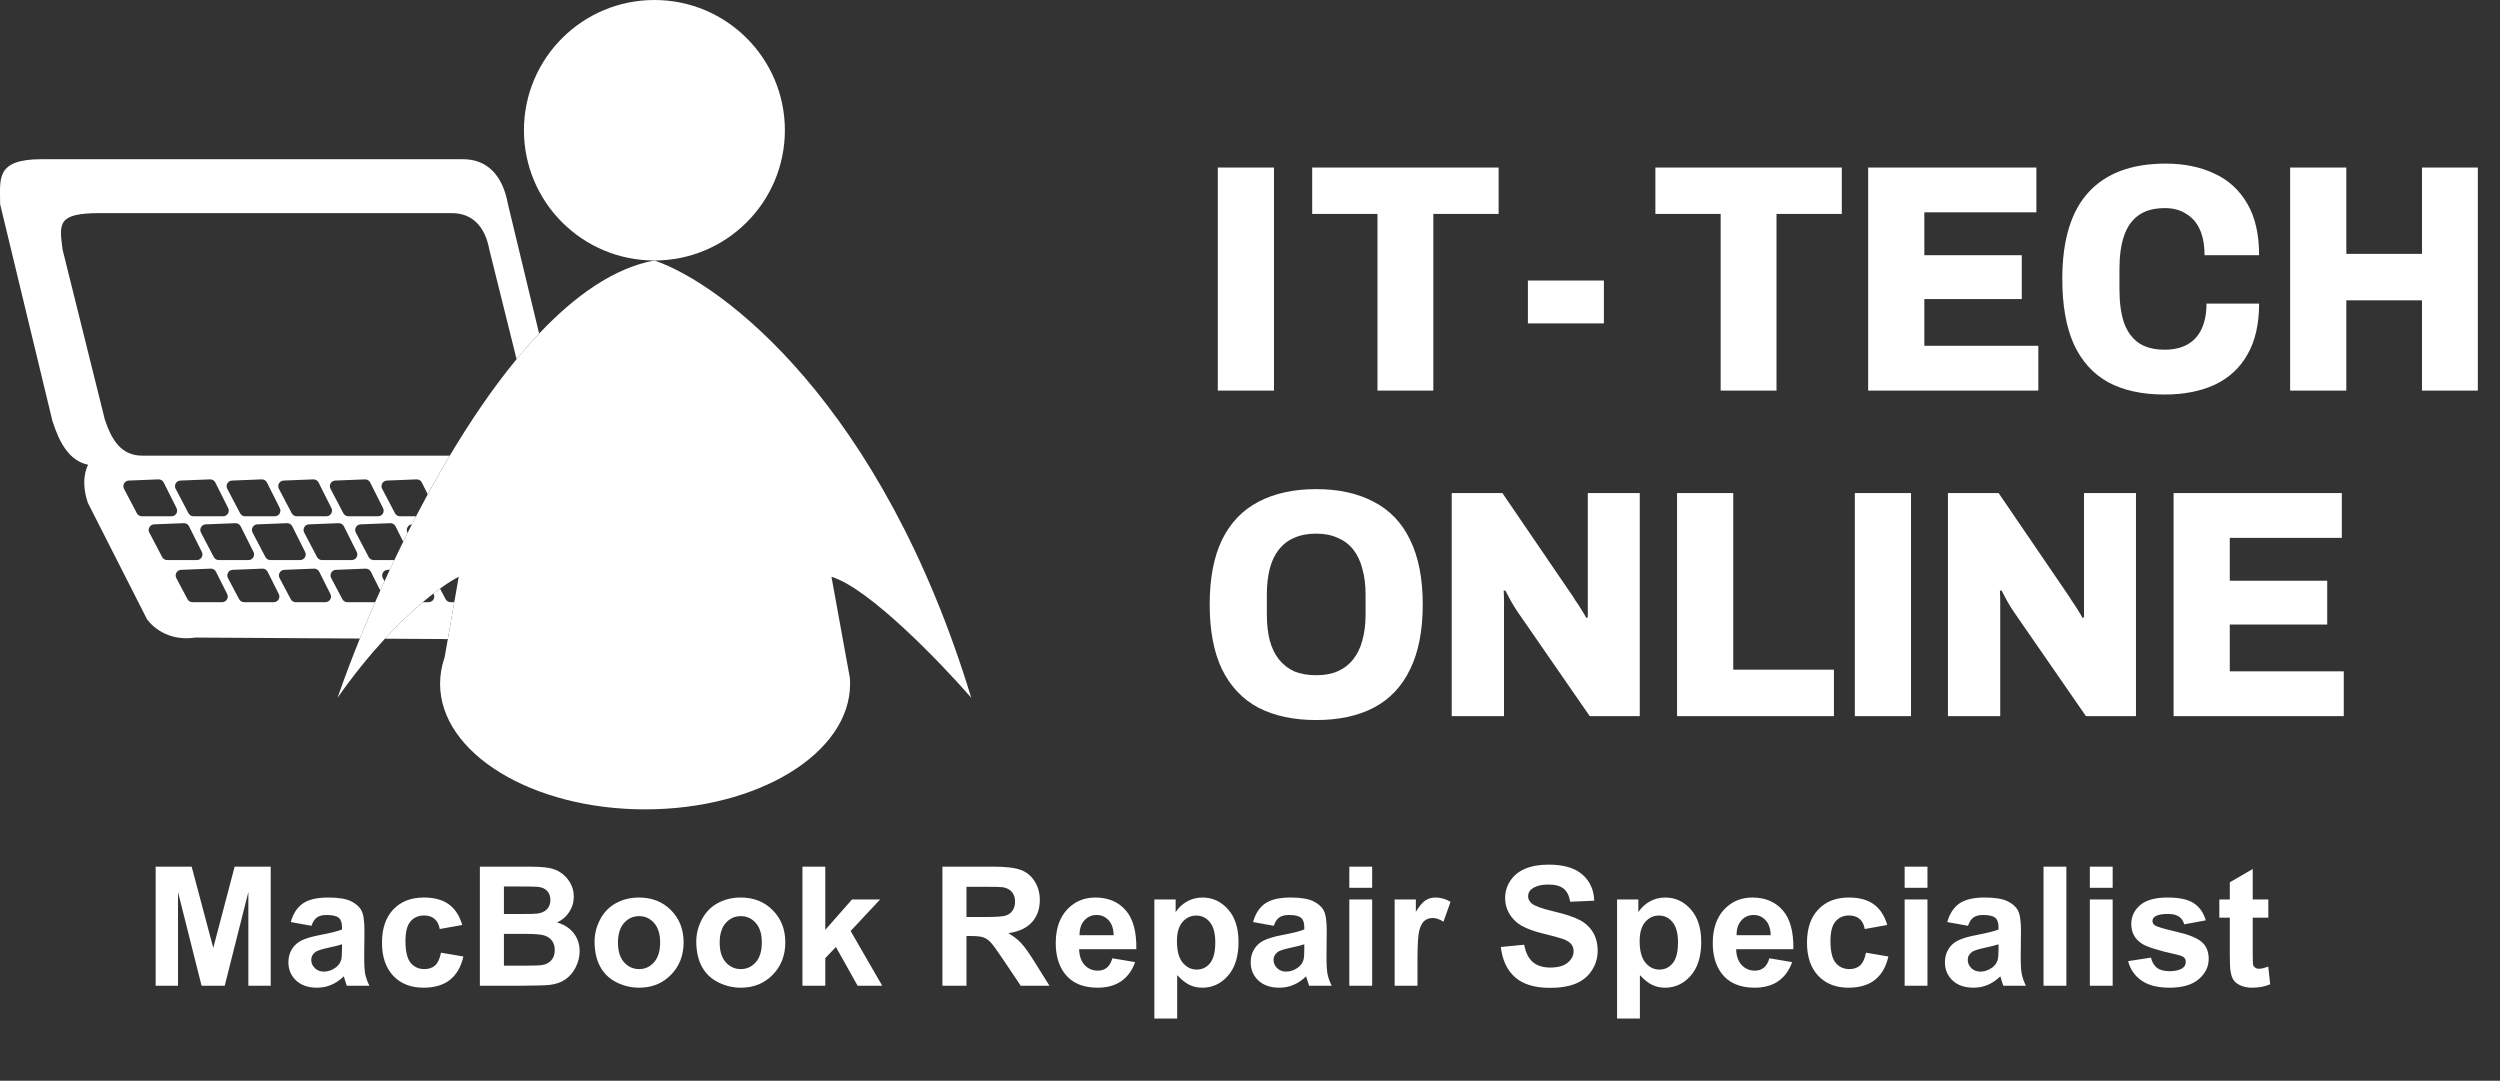
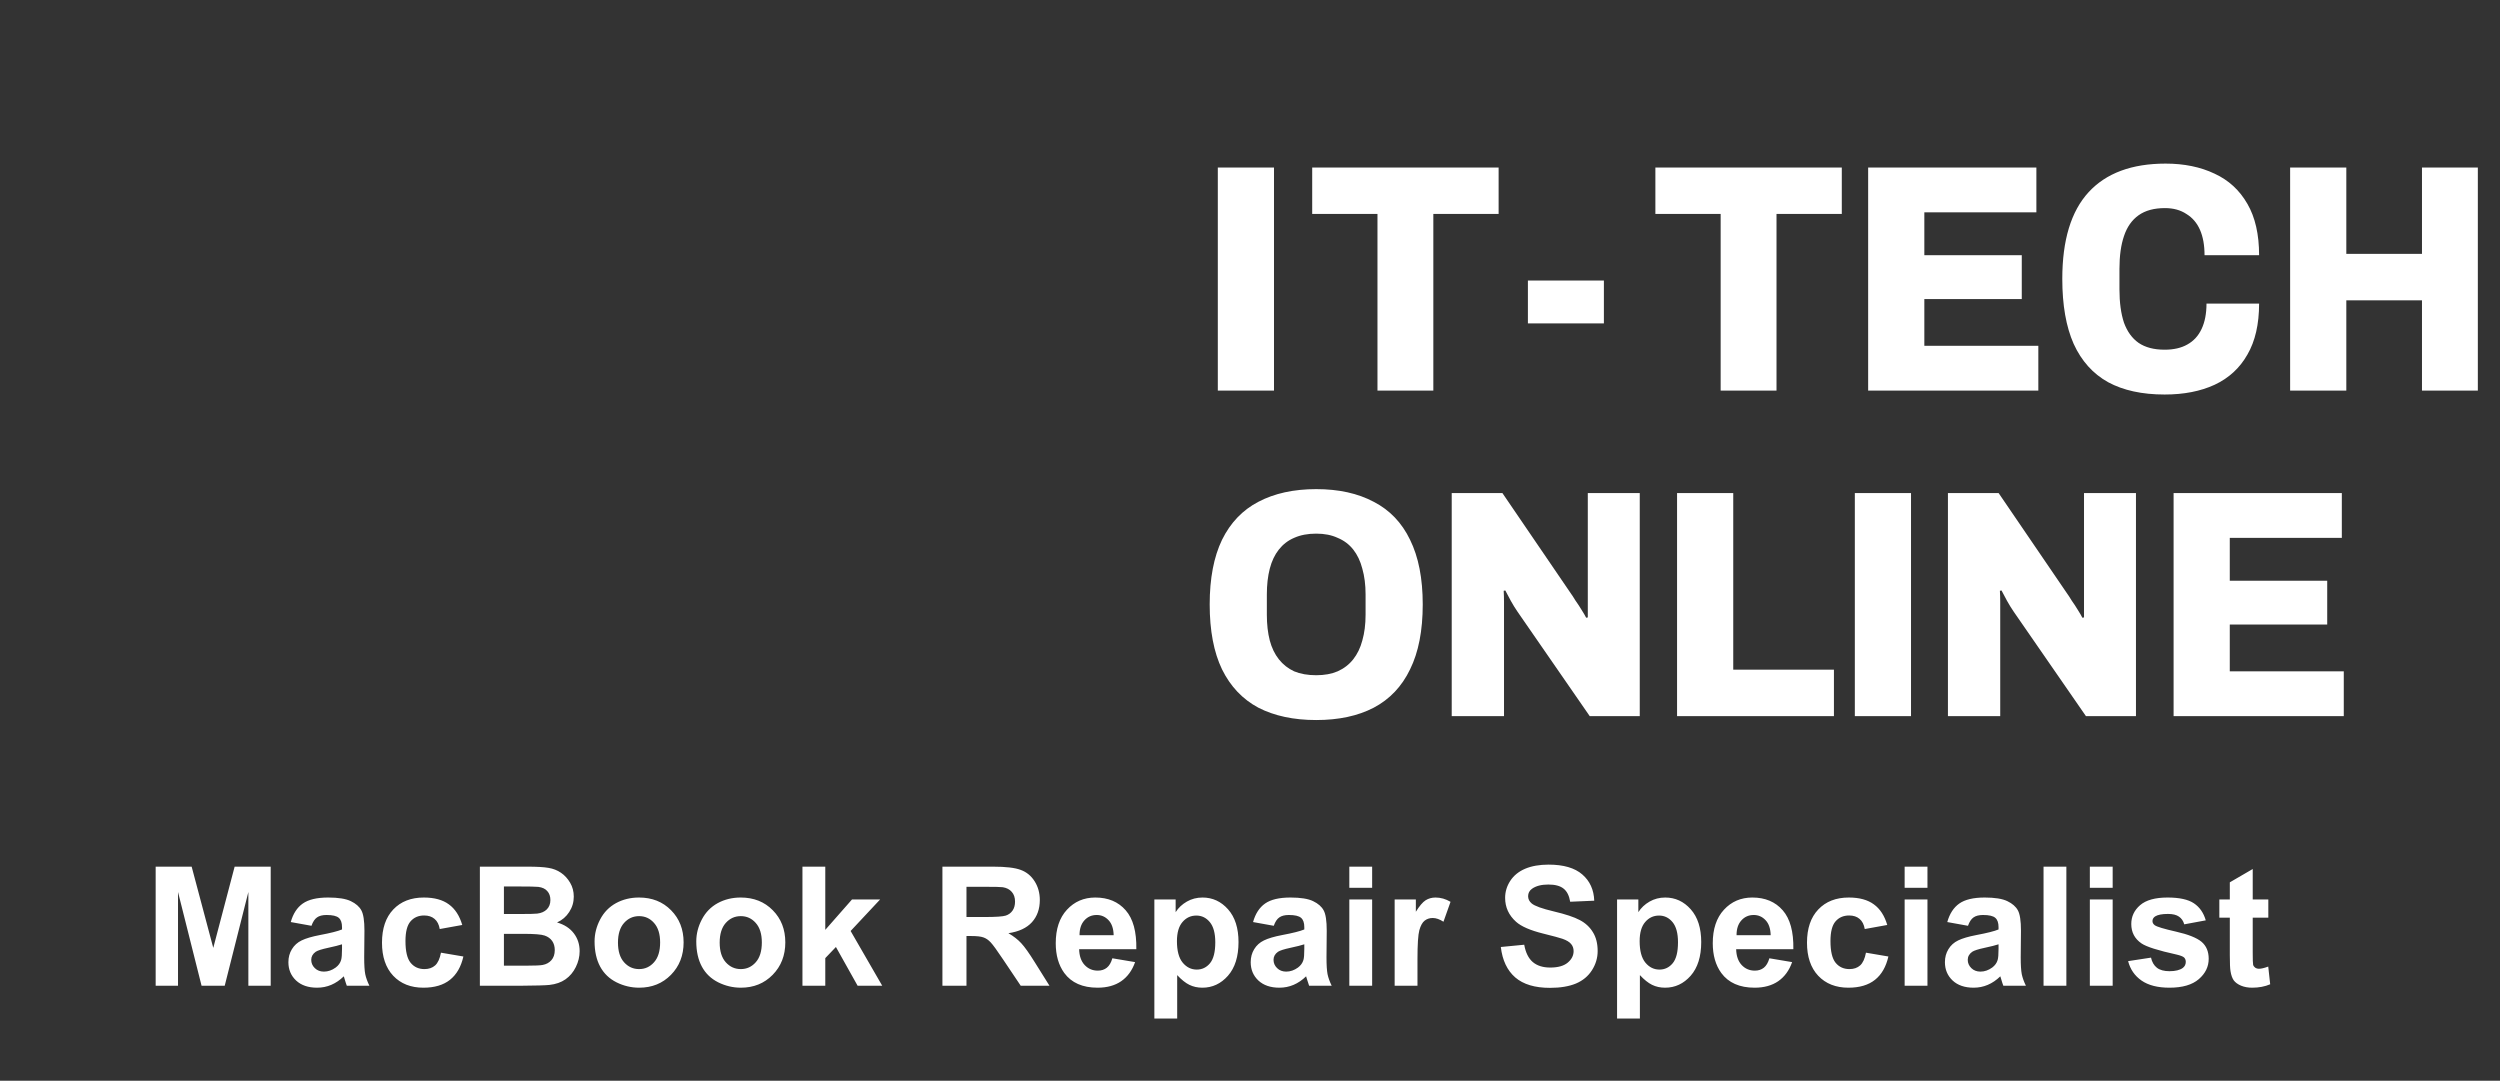
<svg xmlns="http://www.w3.org/2000/svg" width="192" height="83" viewBox="0 0 192 83" fill="none">
  <rect x="0" y="0" width="192" height="83" fill="#333333" stroke="none" />
  <g clip-path="url(#clip0_2001_18)">
    <path d="M50.259 20.006C55.792 20.006 60.278 15.527 60.278 10.003C60.278 4.478 55.792 0 50.259 0C44.725 0 40.239 4.478 40.239 10.003C40.239 15.527 44.725 20.006 50.259 20.006Z" fill="white" />
-     <path d="M34.606 46.248C34.445 46.248 34.297 46.158 34.222 46.016L33.793 45.204C33.633 45.32 33.463 45.447 33.286 45.584L33.306 45.624C33.45 45.91 33.241 46.248 32.92 46.248H32.468C31.605 46.978 30.619 47.907 29.561 49.052L34.393 49.08L34.889 46.248H34.606ZM39.008 15.671C38.62 13.521 37.464 12.227 35.559 12.227H3.198C-0.38 12.227 0.02 13.758 0.008 15.649C0.008 15.663 0.01 15.677 0.013 15.692L4.025 32.327C4.587 34.079 5.336 35.383 6.769 35.696C6.632 35.948 6.19 36.952 6.746 38.616L11.281 47.541C11.281 47.541 12.447 49.352 15.038 48.964L27.637 49.04C28.002 48.141 28.393 47.207 28.811 46.248H26.676C26.515 46.248 26.368 46.158 26.292 46.016L25.435 44.393C25.288 44.113 25.484 43.776 25.8 43.763L28.079 43.672C28.249 43.664 28.407 43.758 28.482 43.909L29.206 45.354C29.313 45.117 29.42 44.878 29.529 44.638L29.399 44.393C29.253 44.113 29.449 43.776 29.765 43.763L29.936 43.756C30.05 43.509 30.166 43.262 30.286 43.014H28.697C28.537 43.014 28.389 42.924 28.314 42.782L27.326 40.9C27.18 40.621 27.376 40.283 27.692 40.27L29.971 40.18C30.141 40.172 30.299 40.265 30.374 40.416L30.967 41.601C31.079 41.376 31.19 41.151 31.304 40.925L31.291 40.9C31.149 40.627 31.331 40.3 31.633 40.273C31.739 40.066 31.846 39.858 31.953 39.651H30.718C30.558 39.651 30.41 39.561 30.335 39.419L29.348 37.537C29.201 37.258 29.397 36.92 29.713 36.907L31.992 36.816C32.162 36.809 32.32 36.902 32.395 37.053L32.85 37.962C33.394 36.964 33.958 35.97 34.542 34.994H10.927C9.336 34.994 8.588 33.843 8.048 32.209L4.807 19.174C4.804 19.16 4.805 19.144 4.802 19.13C4.543 17.143 4.414 16.367 7.681 16.367H34.697C36.289 16.367 37.253 17.413 37.577 19.152L39.673 27.584C40.239 26.895 40.817 26.238 41.404 25.618L39.008 15.671ZM12.454 42.782L11.467 40.9C11.321 40.621 11.517 40.283 11.833 40.27L14.112 40.18C14.281 40.172 14.44 40.265 14.515 40.416L15.503 42.39C15.647 42.676 15.438 43.014 15.117 43.014H12.838C12.677 43.014 12.53 42.924 12.454 42.782ZM19.468 42.39C19.612 42.676 19.403 43.014 19.082 43.014H16.803C16.642 43.014 16.494 42.924 16.419 42.782L15.432 40.9C15.286 40.621 15.481 40.283 15.797 40.27L18.076 40.18C18.246 40.172 18.404 40.265 18.48 40.416L19.468 42.39ZM19.762 40.27L22.041 40.18C22.211 40.172 22.369 40.265 22.444 40.416L23.433 42.39C23.577 42.676 23.368 43.014 23.047 43.014H20.768C20.607 43.014 20.459 42.924 20.384 42.782L19.397 40.9C19.25 40.621 19.446 40.283 19.762 40.27ZM17.061 46.248H14.782C14.621 46.248 14.473 46.158 14.398 46.016L13.54 44.393C13.394 44.113 13.59 43.776 13.906 43.763L16.185 43.672C16.355 43.664 16.513 43.758 16.588 43.909L17.447 45.624C17.591 45.91 17.382 46.248 17.061 46.248ZM21.026 46.248H18.746C18.586 46.248 18.438 46.158 18.363 46.016L17.505 44.393C17.359 44.113 17.554 43.776 17.87 43.763L20.15 43.672C20.319 43.664 20.477 43.758 20.553 43.909L21.412 45.624C21.555 45.91 21.347 46.248 21.026 46.248ZM24.99 46.248H22.711C22.55 46.248 22.403 46.158 22.328 46.016L21.47 44.393C21.323 44.113 21.519 43.776 21.835 43.763L24.114 43.672C24.284 43.664 24.442 43.758 24.517 43.909L25.376 45.624C25.52 45.91 25.312 46.248 24.99 46.248ZM27.398 42.39C27.541 42.676 27.333 43.014 27.012 43.014H24.732C24.572 43.014 24.424 42.924 24.349 42.782L23.362 40.9C23.215 40.621 23.411 40.283 23.727 40.27L26.006 40.18C26.176 40.172 26.334 40.265 26.409 40.416L27.398 42.39ZM25.748 36.907L28.027 36.816C28.197 36.809 28.355 36.902 28.43 37.053L29.419 39.027C29.563 39.313 29.354 39.651 29.033 39.651H26.754C26.593 39.651 26.445 39.561 26.37 39.419L25.383 37.537C25.236 37.258 25.432 36.92 25.748 36.907ZM21.784 36.907L24.063 36.816C24.232 36.809 24.39 36.902 24.465 37.053L25.454 39.027C25.598 39.313 25.389 39.651 25.068 39.651H22.789C22.628 39.651 22.48 39.561 22.405 39.419L21.418 37.537C21.272 37.258 21.467 36.92 21.784 36.907ZM17.819 36.907L20.098 36.816C20.267 36.809 20.426 36.902 20.501 37.053L21.489 39.027C21.633 39.313 21.425 39.651 21.103 39.651H18.824C18.663 39.651 18.516 39.561 18.441 39.419L17.453 37.537C17.307 37.258 17.503 36.92 17.819 36.907ZM13.854 36.907L16.133 36.816C16.303 36.809 16.461 36.902 16.536 37.053L17.525 39.027C17.668 39.313 17.46 39.651 17.138 39.651H14.859C14.699 39.651 14.551 39.561 14.476 39.419L13.489 37.537C13.342 37.258 13.538 36.92 13.854 36.907ZM9.889 36.907L12.168 36.816C12.338 36.809 12.496 36.902 12.571 37.053L13.56 39.027C13.704 39.313 13.495 39.651 13.174 39.651H10.895C10.734 39.651 10.586 39.561 10.511 39.419L9.524 37.537C9.377 37.258 9.573 36.92 9.889 36.907Z" fill="white" />
+     <path d="M34.606 46.248C34.445 46.248 34.297 46.158 34.222 46.016L33.793 45.204C33.633 45.32 33.463 45.447 33.286 45.584L33.306 45.624C33.45 45.91 33.241 46.248 32.92 46.248H32.468C31.605 46.978 30.619 47.907 29.561 49.052L34.393 49.08L34.889 46.248H34.606ZM39.008 15.671C38.62 13.521 37.464 12.227 35.559 12.227H3.198C-0.38 12.227 0.02 13.758 0.008 15.649C0.008 15.663 0.01 15.677 0.013 15.692L4.025 32.327C4.587 34.079 5.336 35.383 6.769 35.696C6.632 35.948 6.19 36.952 6.746 38.616L11.281 47.541C11.281 47.541 12.447 49.352 15.038 48.964L27.637 49.04C28.002 48.141 28.393 47.207 28.811 46.248H26.676C26.515 46.248 26.368 46.158 26.292 46.016L25.435 44.393C25.288 44.113 25.484 43.776 25.8 43.763L28.079 43.672C28.249 43.664 28.407 43.758 28.482 43.909L29.206 45.354C29.313 45.117 29.42 44.878 29.529 44.638L29.399 44.393C29.253 44.113 29.449 43.776 29.765 43.763L29.936 43.756C30.05 43.509 30.166 43.262 30.286 43.014H28.697C28.537 43.014 28.389 42.924 28.314 42.782L27.326 40.9C27.18 40.621 27.376 40.283 27.692 40.27L29.971 40.18C30.141 40.172 30.299 40.265 30.374 40.416L30.967 41.601C31.079 41.376 31.19 41.151 31.304 40.925L31.291 40.9C31.149 40.627 31.331 40.3 31.633 40.273C31.739 40.066 31.846 39.858 31.953 39.651H30.718C30.558 39.651 30.41 39.561 30.335 39.419L29.348 37.537C29.201 37.258 29.397 36.92 29.713 36.907L31.992 36.816C32.162 36.809 32.32 36.902 32.395 37.053L32.85 37.962C33.394 36.964 33.958 35.97 34.542 34.994H10.927C9.336 34.994 8.588 33.843 8.048 32.209L4.807 19.174C4.804 19.16 4.805 19.144 4.802 19.13C4.543 17.143 4.414 16.367 7.681 16.367H34.697C36.289 16.367 37.253 17.413 37.577 19.152L39.673 27.584C40.239 26.895 40.817 26.238 41.404 25.618L39.008 15.671ZM12.454 42.782L11.467 40.9C11.321 40.621 11.517 40.283 11.833 40.27L14.112 40.18C14.281 40.172 14.44 40.265 14.515 40.416L15.503 42.39C15.647 42.676 15.438 43.014 15.117 43.014H12.838C12.677 43.014 12.53 42.924 12.454 42.782ZM19.468 42.39C19.612 42.676 19.403 43.014 19.082 43.014H16.803C16.642 43.014 16.494 42.924 16.419 42.782L15.432 40.9C15.286 40.621 15.481 40.283 15.797 40.27L18.076 40.18C18.246 40.172 18.404 40.265 18.48 40.416L19.468 42.39ZM19.762 40.27L22.041 40.18C22.211 40.172 22.369 40.265 22.444 40.416L23.433 42.39C23.577 42.676 23.368 43.014 23.047 43.014H20.768C20.607 43.014 20.459 42.924 20.384 42.782L19.397 40.9C19.25 40.621 19.446 40.283 19.762 40.27ZM17.061 46.248H14.782C14.621 46.248 14.473 46.158 14.398 46.016L13.54 44.393C13.394 44.113 13.59 43.776 13.906 43.763L16.185 43.672C16.355 43.664 16.513 43.758 16.588 43.909L17.447 45.624C17.591 45.91 17.382 46.248 17.061 46.248ZM21.026 46.248H18.746C18.586 46.248 18.438 46.158 18.363 46.016L17.505 44.393C17.359 44.113 17.554 43.776 17.87 43.763L20.15 43.672C20.319 43.664 20.477 43.758 20.553 43.909L21.412 45.624C21.555 45.91 21.347 46.248 21.026 46.248ZM24.99 46.248H22.711C22.55 46.248 22.403 46.158 22.328 46.016L21.47 44.393C21.323 44.113 21.519 43.776 21.835 43.763L24.114 43.672C24.284 43.664 24.442 43.758 24.517 43.909L25.376 45.624C25.52 45.91 25.312 46.248 24.99 46.248ZM27.398 42.39C27.541 42.676 27.333 43.014 27.012 43.014H24.732C24.572 43.014 24.424 42.924 24.349 42.782L23.362 40.9C23.215 40.621 23.411 40.283 23.727 40.27L26.006 40.18C26.176 40.172 26.334 40.265 26.409 40.416L27.398 42.39ZM25.748 36.907L28.027 36.816C28.197 36.809 28.355 36.902 28.43 37.053L29.419 39.027C29.563 39.313 29.354 39.651 29.033 39.651H26.754C26.593 39.651 26.445 39.561 26.37 39.419L25.383 37.537C25.236 37.258 25.432 36.92 25.748 36.907ZM21.784 36.907L24.063 36.816C24.232 36.809 24.39 36.902 24.465 37.053L25.454 39.027C25.598 39.313 25.389 39.651 25.068 39.651H22.789C22.628 39.651 22.48 39.561 22.405 39.419L21.418 37.537C21.272 37.258 21.467 36.92 21.784 36.907ZM17.819 36.907L20.098 36.816C20.267 36.809 20.426 36.902 20.501 37.053L21.489 39.027C21.633 39.313 21.425 39.651 21.103 39.651H18.824C18.663 39.651 18.516 39.561 18.441 39.419L17.453 37.537C17.307 37.258 17.503 36.92 17.819 36.907ZM13.854 36.907L16.133 36.816C16.303 36.809 16.461 36.902 16.536 37.053C17.668 39.313 17.46 39.651 17.138 39.651H14.859C14.699 39.651 14.551 39.561 14.476 39.419L13.489 37.537C13.342 37.258 13.538 36.92 13.854 36.907ZM9.889 36.907L12.168 36.816C12.338 36.809 12.496 36.902 12.571 37.053L13.56 39.027C13.704 39.313 13.495 39.651 13.174 39.651H10.895C10.734 39.651 10.586 39.561 10.511 39.419L9.524 37.537C9.377 37.258 9.573 36.92 9.889 36.907Z" fill="white" />
    <path d="M63.856 44.297L65.041 50.807V50.81L65.269 52.055C65.272 52.089 65.274 52.122 65.276 52.156C65.284 52.275 65.287 52.394 65.287 52.514C65.287 57.841 58.237 62.159 49.542 62.159C40.847 62.159 33.798 57.841 33.798 52.514C33.798 51.818 33.919 51.14 34.147 50.487L34.393 49.081L34.889 46.248L35.23 44.297C34.883 44.471 34.393 44.77 33.793 45.204C33.633 45.321 33.463 45.447 33.287 45.585C33.029 45.784 32.755 46.005 32.468 46.248C31.605 46.979 30.619 47.908 29.561 49.053C28.41 50.3 27.175 51.804 25.926 53.585C26.392 52.233 26.968 50.697 27.637 49.041C28.002 48.142 28.393 47.208 28.811 46.248C28.941 45.953 29.073 45.654 29.206 45.354C29.313 45.118 29.42 44.878 29.529 44.639C29.663 44.347 29.797 44.053 29.936 43.757C30.05 43.51 30.167 43.263 30.286 43.014C30.507 42.546 30.735 42.074 30.967 41.602C31.079 41.377 31.19 41.152 31.304 40.925C31.413 40.708 31.522 40.491 31.633 40.273C31.739 40.066 31.846 39.858 31.953 39.651C32.246 39.088 32.545 38.524 32.85 37.963C33.394 36.964 33.958 35.971 34.542 34.994C36.125 32.339 37.847 29.799 39.673 27.585C40.239 26.895 40.817 26.238 41.404 25.619C44.196 22.667 47.188 20.57 50.259 20.005C55.506 21.791 67.719 31.008 74.59 53.585C72.205 50.847 66.718 45.154 63.856 44.297Z" fill="white" />
  </g>
  <path d="M93.528 30V12.865H97.843V30H93.528ZM105.79 30V16.431H100.777V12.865H115.094V16.431H110.08V30H105.79ZM117.343 24.837V21.545H123.179V24.837H117.343ZM132.146 30V16.431H127.133V12.865H141.45V16.431H136.436V30H132.146ZM143.474 30V12.865H156.394V16.307H147.789V19.599H155.272V22.966H147.789V26.558H156.544V30H143.474ZM166.241 30.299C164.512 30.299 163.065 29.983 161.901 29.352C160.737 28.703 159.856 27.722 159.257 26.408C158.675 25.095 158.384 23.432 158.384 21.42C158.384 18.443 159.058 16.224 160.405 14.76C161.751 13.297 163.722 12.565 166.316 12.565C167.746 12.565 169.001 12.823 170.082 13.339C171.163 13.837 172.003 14.611 172.601 15.658C173.2 16.689 173.499 18.003 173.499 19.599H169.309C169.309 18.834 169.193 18.186 168.96 17.654C168.727 17.122 168.378 16.714 167.912 16.431C167.463 16.132 166.914 15.982 166.266 15.982C165.435 15.982 164.761 16.165 164.246 16.531C163.73 16.897 163.356 17.429 163.123 18.128C162.89 18.809 162.774 19.649 162.774 20.647V22.218C162.774 23.232 162.89 24.089 163.123 24.787C163.373 25.469 163.747 25.984 164.246 26.334C164.761 26.683 165.426 26.857 166.241 26.857C166.939 26.857 167.521 26.724 167.987 26.458C168.469 26.192 168.835 25.793 169.084 25.261C169.334 24.729 169.459 24.08 169.459 23.316H173.499C173.499 24.895 173.2 26.201 172.601 27.231C172.019 28.262 171.18 29.036 170.082 29.551C169.001 30.05 167.721 30.299 166.241 30.299ZM175.882 30V12.865H180.197V19.499H186.008V12.865H190.298V30H186.008V23.066H180.197V30H175.882ZM101.085 55.299C99.356 55.299 97.876 54.983 96.645 54.352C95.431 53.703 94.5 52.722 93.852 51.408C93.22 50.095 92.904 48.432 92.904 46.42C92.904 44.425 93.22 42.77 93.852 41.456C94.5 40.143 95.431 39.17 96.645 38.538C97.876 37.89 99.356 37.565 101.085 37.565C102.814 37.565 104.286 37.89 105.5 38.538C106.73 39.17 107.662 40.143 108.293 41.456C108.942 42.77 109.266 44.425 109.266 46.42C109.266 48.432 108.942 50.095 108.293 51.408C107.662 52.722 106.73 53.703 105.5 54.352C104.286 54.983 102.814 55.299 101.085 55.299ZM101.085 51.857C101.717 51.857 102.266 51.758 102.731 51.558C103.213 51.342 103.613 51.034 103.928 50.635C104.244 50.236 104.477 49.754 104.627 49.188C104.793 48.606 104.876 47.95 104.876 47.218V45.647C104.876 44.915 104.793 44.258 104.627 43.676C104.477 43.094 104.244 42.604 103.928 42.205C103.613 41.806 103.213 41.506 102.731 41.307C102.266 41.09 101.717 40.983 101.085 40.983C100.437 40.983 99.871 41.09 99.389 41.307C98.923 41.506 98.533 41.806 98.217 42.205C97.901 42.604 97.668 43.094 97.518 43.676C97.369 44.258 97.294 44.915 97.294 45.647V47.218C97.294 47.95 97.369 48.606 97.518 49.188C97.668 49.754 97.901 50.236 98.217 50.635C98.533 51.034 98.923 51.342 99.389 51.558C99.871 51.758 100.437 51.857 101.085 51.857ZM111.492 55V37.865H115.383L120.621 45.547C120.72 45.68 120.845 45.871 120.995 46.121C121.161 46.353 121.319 46.594 121.469 46.844C121.618 47.077 121.735 47.276 121.818 47.443L121.943 47.418C121.943 47.068 121.943 46.727 121.943 46.395C121.943 46.062 121.943 45.78 121.943 45.547V37.865H125.933V55H122.092L116.555 46.993C116.372 46.727 116.198 46.445 116.031 46.145C115.865 45.846 115.724 45.58 115.607 45.347L115.483 45.372C115.499 45.638 115.508 45.921 115.508 46.22C115.508 46.52 115.508 46.777 115.508 46.993V55H111.492ZM128.798 55V37.865H133.113V51.433H140.846V55H128.798ZM142.451 55V37.865H146.766V55H142.451ZM149.601 55V37.865H153.492L158.73 45.547C158.829 45.68 158.954 45.871 159.104 46.121C159.27 46.353 159.428 46.594 159.578 46.844C159.727 47.077 159.844 47.276 159.927 47.443L160.052 47.418C160.052 47.068 160.052 46.727 160.052 46.395C160.052 46.062 160.052 45.78 160.052 45.547V37.865H164.042V55H160.201L154.664 46.993C154.481 46.727 154.307 46.445 154.14 46.145C153.974 45.846 153.833 45.58 153.716 45.347L153.592 45.372C153.608 45.638 153.617 45.921 153.617 46.22C153.617 46.52 153.617 46.777 153.617 46.993V55H149.601ZM166.932 55V37.865H179.852V41.307H171.247V44.599H178.73V47.966H171.247V51.558H180.002V55H166.932Z" fill="white" />
  <path d="M11.955 75.705V66.559H14.719L16.379 72.798L18.02 66.559H20.79V75.705H19.074V68.506L17.258 75.705H15.48L13.671 68.506V75.705H11.955ZM23.921 71.101L22.331 70.814C22.509 70.173 22.817 69.699 23.254 69.391C23.691 69.084 24.339 68.93 25.2 68.93C25.982 68.93 26.564 69.023 26.947 69.21C27.33 69.394 27.598 69.629 27.752 69.915C27.91 70.198 27.989 70.72 27.989 71.481L27.97 73.528C27.97 74.11 27.997 74.54 28.051 74.819C28.11 75.094 28.216 75.389 28.37 75.705H26.635C26.59 75.589 26.533 75.416 26.467 75.187C26.438 75.083 26.417 75.015 26.404 74.981C26.105 75.272 25.785 75.491 25.444 75.636C25.102 75.782 24.739 75.855 24.352 75.855C23.67 75.855 23.131 75.67 22.736 75.3C22.345 74.929 22.149 74.462 22.149 73.896C22.149 73.522 22.239 73.189 22.418 72.898C22.597 72.602 22.846 72.378 23.166 72.224C23.491 72.066 23.957 71.928 24.564 71.812C25.383 71.658 25.951 71.515 26.267 71.382V71.207C26.267 70.87 26.184 70.631 26.018 70.49C25.851 70.344 25.537 70.271 25.076 70.271C24.764 70.271 24.52 70.334 24.346 70.458C24.171 70.579 24.029 70.793 23.921 71.101ZM26.267 72.523C26.043 72.598 25.687 72.688 25.2 72.792C24.714 72.896 24.395 72.998 24.246 73.097C24.017 73.26 23.903 73.465 23.903 73.715C23.903 73.96 23.994 74.172 24.177 74.351C24.36 74.53 24.593 74.62 24.876 74.62C25.192 74.62 25.494 74.516 25.78 74.308C25.993 74.15 26.132 73.956 26.198 73.727C26.244 73.578 26.267 73.293 26.267 72.873V72.523ZM35.501 71.038L33.772 71.35C33.714 71.005 33.581 70.745 33.373 70.571C33.169 70.396 32.903 70.309 32.575 70.309C32.138 70.309 31.788 70.46 31.526 70.764C31.268 71.063 31.14 71.567 31.14 72.274C31.14 73.06 31.271 73.615 31.533 73.939C31.799 74.264 32.154 74.426 32.599 74.426C32.932 74.426 33.205 74.333 33.417 74.145C33.629 73.954 33.779 73.628 33.866 73.166L35.588 73.459C35.409 74.249 35.066 74.846 34.558 75.25C34.051 75.653 33.371 75.855 32.518 75.855C31.549 75.855 30.776 75.549 30.198 74.938C29.624 74.326 29.337 73.48 29.337 72.398C29.337 71.305 29.626 70.454 30.204 69.847C30.782 69.236 31.564 68.93 32.55 68.93C33.356 68.93 33.997 69.105 34.471 69.454C34.949 69.799 35.292 70.327 35.501 71.038ZM36.854 66.559H40.51C41.234 66.559 41.773 66.59 42.126 66.653C42.484 66.711 42.802 66.836 43.081 67.027C43.363 67.218 43.598 67.474 43.786 67.794C43.973 68.11 44.066 68.466 44.066 68.861C44.066 69.29 43.95 69.683 43.717 70.04C43.488 70.398 43.176 70.666 42.781 70.845C43.338 71.007 43.767 71.284 44.066 71.675C44.366 72.066 44.516 72.525 44.516 73.054C44.516 73.469 44.418 73.875 44.222 74.27C44.031 74.661 43.767 74.975 43.43 75.212C43.097 75.445 42.685 75.589 42.195 75.643C41.887 75.676 41.145 75.697 39.967 75.705H36.854V66.559ZM38.701 68.081V70.196H39.911C40.631 70.196 41.078 70.186 41.253 70.165C41.569 70.128 41.816 70.019 41.995 69.841C42.178 69.658 42.27 69.418 42.27 69.123C42.27 68.84 42.191 68.612 42.032 68.437C41.879 68.258 41.648 68.15 41.34 68.112C41.157 68.092 40.631 68.081 39.762 68.081H38.701ZM38.701 71.719V74.164H40.41C41.076 74.164 41.498 74.145 41.677 74.108C41.951 74.058 42.174 73.937 42.344 73.746C42.519 73.551 42.606 73.291 42.606 72.966C42.606 72.692 42.54 72.459 42.407 72.267C42.274 72.076 42.08 71.937 41.827 71.85C41.577 71.762 41.032 71.719 40.192 71.719H38.701ZM45.663 72.299C45.663 71.716 45.807 71.153 46.094 70.608C46.381 70.063 46.786 69.647 47.31 69.36C47.839 69.073 48.427 68.93 49.076 68.93C50.078 68.93 50.9 69.256 51.54 69.909C52.181 70.558 52.501 71.379 52.501 72.374C52.501 73.376 52.177 74.208 51.528 74.869C50.883 75.526 50.07 75.855 49.089 75.855C48.481 75.855 47.901 75.718 47.348 75.443C46.799 75.168 46.381 74.767 46.094 74.239C45.807 73.707 45.663 73.06 45.663 72.299ZM47.46 72.392C47.46 73.049 47.616 73.553 47.928 73.902C48.24 74.251 48.625 74.426 49.082 74.426C49.54 74.426 49.922 74.251 50.23 73.902C50.542 73.553 50.698 73.045 50.698 72.38C50.698 71.731 50.542 71.232 50.23 70.882C49.922 70.533 49.54 70.359 49.082 70.359C48.625 70.359 48.24 70.533 47.928 70.882C47.616 71.232 47.46 71.735 47.46 72.392ZM53.474 72.299C53.474 71.716 53.618 71.153 53.905 70.608C54.192 70.063 54.597 69.647 55.121 69.36C55.65 69.073 56.238 68.93 56.887 68.93C57.889 68.93 58.711 69.256 59.351 69.909C59.992 70.558 60.312 71.379 60.312 72.374C60.312 73.376 59.988 74.208 59.339 74.869C58.694 75.526 57.881 75.855 56.899 75.855C56.292 75.855 55.712 75.718 55.159 75.443C54.61 75.168 54.192 74.767 53.905 74.239C53.618 73.707 53.474 73.06 53.474 72.299ZM55.271 72.392C55.271 73.049 55.427 73.553 55.739 73.902C56.051 74.251 56.436 74.426 56.893 74.426C57.351 74.426 57.733 74.251 58.041 73.902C58.353 73.553 58.509 73.045 58.509 72.38C58.509 71.731 58.353 71.232 58.041 70.882C57.733 70.533 57.351 70.359 56.893 70.359C56.436 70.359 56.051 70.533 55.739 70.882C55.427 71.232 55.271 71.735 55.271 72.392ZM61.628 75.705V66.559H63.382V71.413L65.434 69.079H67.593L65.328 71.5L67.755 75.705H65.865L64.199 72.729L63.382 73.584V75.705H61.628ZM72.378 75.705V66.559H76.264C77.242 66.559 77.951 66.642 78.392 66.809C78.837 66.971 79.193 67.262 79.459 67.682C79.725 68.102 79.858 68.582 79.858 69.123C79.858 69.809 79.656 70.377 79.253 70.826C78.85 71.271 78.246 71.552 77.444 71.669C77.843 71.901 78.171 72.157 78.429 72.436C78.691 72.715 79.043 73.21 79.484 73.921L80.6 75.705H78.392L77.057 73.715C76.583 73.004 76.258 72.557 76.084 72.374C75.909 72.186 75.724 72.06 75.528 71.993C75.333 71.922 75.023 71.887 74.599 71.887H74.225V75.705H72.378ZM74.225 70.427H75.591C76.477 70.427 77.03 70.39 77.25 70.315C77.471 70.24 77.643 70.111 77.768 69.928C77.893 69.745 77.955 69.516 77.955 69.242C77.955 68.934 77.872 68.686 77.706 68.499C77.543 68.308 77.313 68.187 77.013 68.138C76.864 68.117 76.414 68.106 75.666 68.106H74.225V70.427ZM85.429 73.596L87.176 73.89C86.951 74.53 86.596 75.019 86.109 75.356C85.627 75.688 85.022 75.855 84.294 75.855C83.142 75.855 82.289 75.478 81.736 74.726C81.299 74.123 81.081 73.361 81.081 72.442C81.081 71.344 81.368 70.485 81.942 69.866C82.516 69.242 83.242 68.93 84.119 68.93C85.105 68.93 85.883 69.256 86.452 69.909C87.022 70.558 87.295 71.554 87.27 72.898H82.878C82.89 73.418 83.031 73.823 83.302 74.114C83.572 74.401 83.909 74.545 84.312 74.545C84.587 74.545 84.818 74.47 85.005 74.32C85.192 74.17 85.334 73.929 85.429 73.596ZM85.529 71.825C85.517 71.317 85.386 70.932 85.136 70.67C84.886 70.404 84.583 70.271 84.225 70.271C83.843 70.271 83.526 70.41 83.277 70.689C83.027 70.968 82.905 71.346 82.909 71.825H85.529ZM88.655 69.079H90.289V70.053C90.501 69.72 90.788 69.45 91.15 69.242C91.512 69.034 91.913 68.93 92.354 68.93C93.124 68.93 93.777 69.231 94.313 69.834C94.85 70.438 95.118 71.278 95.118 72.355C95.118 73.461 94.848 74.322 94.307 74.938C93.766 75.549 93.111 75.855 92.342 75.855C91.976 75.855 91.643 75.782 91.344 75.636C91.048 75.491 90.736 75.241 90.408 74.888V78.225H88.655V69.079ZM90.389 72.28C90.389 73.025 90.537 73.576 90.832 73.933C91.127 74.287 91.487 74.464 91.911 74.464C92.319 74.464 92.658 74.301 92.928 73.977C93.199 73.648 93.334 73.112 93.334 72.367C93.334 71.673 93.194 71.157 92.916 70.82C92.637 70.483 92.292 70.315 91.88 70.315C91.452 70.315 91.096 70.481 90.813 70.814C90.531 71.142 90.389 71.631 90.389 72.28ZM97.826 71.101L96.235 70.814C96.414 70.173 96.721 69.699 97.158 69.391C97.595 69.084 98.244 68.93 99.105 68.93C99.886 68.93 100.469 69.023 100.851 69.21C101.234 69.394 101.502 69.629 101.656 69.915C101.814 70.198 101.893 70.72 101.893 71.481L101.875 73.528C101.875 74.11 101.902 74.54 101.956 74.819C102.014 75.094 102.12 75.389 102.274 75.705H100.54C100.494 75.589 100.438 75.416 100.371 75.187C100.342 75.083 100.321 75.015 100.309 74.981C100.009 75.272 99.689 75.491 99.348 75.636C99.007 75.782 98.643 75.855 98.256 75.855C97.574 75.855 97.035 75.67 96.64 75.3C96.249 74.929 96.054 74.462 96.054 73.896C96.054 73.522 96.143 73.189 96.322 72.898C96.501 72.602 96.751 72.378 97.071 72.224C97.395 72.066 97.861 71.928 98.468 71.812C99.288 71.658 99.855 71.515 100.171 71.382V71.207C100.171 70.87 100.088 70.631 99.922 70.49C99.755 70.344 99.442 70.271 98.98 70.271C98.668 70.271 98.425 70.334 98.25 70.458C98.075 70.579 97.934 70.793 97.826 71.101ZM100.171 72.523C99.947 72.598 99.591 72.688 99.105 72.792C98.618 72.896 98.3 72.998 98.15 73.097C97.921 73.26 97.807 73.465 97.807 73.715C97.807 73.96 97.898 74.172 98.082 74.351C98.264 74.53 98.497 74.62 98.78 74.62C99.096 74.62 99.398 74.516 99.685 74.308C99.897 74.15 100.036 73.956 100.103 73.727C100.149 73.578 100.171 73.293 100.171 72.873V72.523ZM103.628 68.181V66.559H105.381V68.181H103.628ZM103.628 75.705V69.079H105.381V75.705H103.628ZM108.862 75.705H107.109V69.079H108.737V70.022C109.016 69.576 109.265 69.283 109.486 69.142C109.711 69.001 109.964 68.93 110.247 68.93C110.646 68.93 111.031 69.04 111.401 69.26L110.858 70.789C110.563 70.598 110.289 70.502 110.035 70.502C109.79 70.502 109.582 70.571 109.411 70.708C109.241 70.841 109.105 71.084 109.006 71.438C108.91 71.791 108.862 72.532 108.862 73.659V75.705ZM115.263 72.729L117.06 72.555C117.168 73.158 117.386 73.6 117.715 73.883C118.048 74.166 118.495 74.308 119.056 74.308C119.651 74.308 120.098 74.183 120.398 73.933C120.701 73.68 120.853 73.384 120.853 73.047C120.853 72.831 120.788 72.648 120.66 72.498C120.535 72.344 120.314 72.211 119.998 72.099C119.782 72.024 119.289 71.891 118.52 71.7C117.53 71.454 116.835 71.153 116.436 70.795C115.874 70.292 115.594 69.678 115.594 68.955C115.594 68.489 115.725 68.054 115.987 67.651C116.253 67.243 116.633 66.933 117.128 66.721C117.628 66.509 118.229 66.403 118.931 66.403C120.079 66.403 120.942 66.655 121.52 67.158C122.103 67.661 122.408 68.333 122.438 69.173L120.591 69.254C120.512 68.784 120.341 68.447 120.079 68.243C119.821 68.036 119.433 67.932 118.913 67.932C118.376 67.932 117.956 68.042 117.652 68.262C117.457 68.404 117.359 68.593 117.359 68.83C117.359 69.046 117.451 69.231 117.634 69.385C117.867 69.581 118.432 69.784 119.331 69.997C120.229 70.209 120.892 70.429 121.321 70.658C121.753 70.882 122.09 71.192 122.332 71.588C122.577 71.978 122.7 72.463 122.7 73.041C122.7 73.565 122.554 74.056 122.263 74.513C121.972 74.971 121.56 75.312 121.028 75.537C120.495 75.757 119.832 75.867 119.037 75.867C117.881 75.867 116.993 75.601 116.374 75.069C115.754 74.532 115.384 73.752 115.263 72.729ZM124.191 69.079H125.825V70.053C126.037 69.72 126.324 69.45 126.686 69.242C127.048 69.034 127.449 68.93 127.89 68.93C128.66 68.93 129.313 69.231 129.849 69.834C130.386 70.438 130.654 71.278 130.654 72.355C130.654 73.461 130.384 74.322 129.843 74.938C129.302 75.549 128.647 75.855 127.878 75.855C127.512 75.855 127.179 75.782 126.88 75.636C126.584 75.491 126.272 75.241 125.944 74.888V78.225H124.191V69.079ZM125.925 72.28C125.925 73.025 126.073 73.576 126.368 73.933C126.663 74.287 127.023 74.464 127.447 74.464C127.855 74.464 128.194 74.301 128.464 73.977C128.735 73.648 128.87 73.112 128.87 72.367C128.87 71.673 128.73 71.157 128.452 70.82C128.173 70.483 127.828 70.315 127.416 70.315C126.988 70.315 126.632 70.481 126.349 70.814C126.066 71.142 125.925 71.631 125.925 72.28ZM135.888 73.596L137.635 73.89C137.411 74.53 137.055 75.019 136.568 75.356C136.086 75.688 135.481 75.855 134.753 75.855C133.601 75.855 132.748 75.478 132.195 74.726C131.758 74.123 131.54 73.361 131.54 72.442C131.54 71.344 131.827 70.485 132.401 69.866C132.975 69.242 133.701 68.93 134.578 68.93C135.564 68.93 136.342 69.256 136.912 69.909C137.481 70.558 137.754 71.554 137.729 72.898H133.337C133.349 73.418 133.491 73.823 133.761 74.114C134.031 74.401 134.368 74.545 134.772 74.545C135.046 74.545 135.277 74.47 135.464 74.32C135.651 74.17 135.793 73.929 135.888 73.596ZM135.988 71.825C135.976 71.317 135.845 70.932 135.595 70.67C135.346 70.404 135.042 70.271 134.684 70.271C134.302 70.271 133.986 70.41 133.736 70.689C133.486 70.968 133.364 71.346 133.368 71.825H135.988ZM144.941 71.038L143.213 71.35C143.154 71.005 143.021 70.745 142.813 70.571C142.61 70.396 142.343 70.309 142.015 70.309C141.578 70.309 141.229 70.46 140.967 70.764C140.709 71.063 140.58 71.567 140.58 72.274C140.58 73.06 140.711 73.615 140.973 73.939C141.239 74.264 141.595 74.426 142.04 74.426C142.373 74.426 142.645 74.333 142.857 74.145C143.069 73.954 143.219 73.628 143.306 73.166L145.028 73.459C144.849 74.249 144.506 74.846 143.999 75.25C143.491 75.653 142.811 75.855 141.959 75.855C140.99 75.855 140.216 75.549 139.638 74.938C139.064 74.326 138.777 73.48 138.777 72.398C138.777 71.305 139.066 70.454 139.644 69.847C140.222 69.236 141.004 68.93 141.99 68.93C142.797 68.93 143.437 69.105 143.911 69.454C144.39 69.799 144.733 70.327 144.941 71.038ZM146.276 68.181V66.559H148.029V68.181H146.276ZM146.276 75.705V69.079H148.029V75.705H146.276ZM151.142 71.101L149.551 70.814C149.73 70.173 150.038 69.699 150.475 69.391C150.911 69.084 151.56 68.93 152.421 68.93C153.203 68.93 153.785 69.023 154.168 69.21C154.551 69.394 154.819 69.629 154.973 69.915C155.131 70.198 155.21 70.72 155.21 71.481L155.191 73.528C155.191 74.11 155.218 74.54 155.272 74.819C155.33 75.094 155.436 75.389 155.59 75.705H153.856C153.81 75.589 153.754 75.416 153.688 75.187C153.658 75.083 153.638 75.015 153.625 74.981C153.326 75.272 153.005 75.491 152.664 75.636C152.323 75.782 151.959 75.855 151.573 75.855C150.89 75.855 150.352 75.67 149.957 75.3C149.566 74.929 149.37 74.462 149.37 73.896C149.37 73.522 149.46 73.189 149.639 72.898C149.817 72.602 150.067 72.378 150.387 72.224C150.712 72.066 151.177 71.928 151.785 71.812C152.604 71.658 153.172 71.515 153.488 71.382V71.207C153.488 70.87 153.405 70.631 153.238 70.49C153.072 70.344 152.758 70.271 152.296 70.271C151.984 70.271 151.741 70.334 151.566 70.458C151.392 70.579 151.25 70.793 151.142 71.101ZM153.488 72.523C153.263 72.598 152.908 72.688 152.421 72.792C151.934 72.896 151.616 72.998 151.467 73.097C151.238 73.26 151.123 73.465 151.123 73.715C151.123 73.96 151.215 74.172 151.398 74.351C151.581 74.53 151.814 74.62 152.097 74.62C152.413 74.62 152.714 74.516 153.001 74.308C153.213 74.15 153.353 73.956 153.419 73.727C153.465 73.578 153.488 73.293 153.488 72.873V72.523ZM156.944 75.705V66.559H158.697V75.705H156.944ZM160.5 68.181V66.559H162.253V68.181H160.5ZM160.5 75.705V69.079H162.253V75.705H160.5ZM163.439 73.815L165.198 73.546C165.273 73.888 165.425 74.147 165.653 74.326C165.882 74.501 166.202 74.588 166.614 74.588C167.068 74.588 167.409 74.505 167.637 74.339C167.791 74.222 167.868 74.066 167.868 73.871C167.868 73.738 167.827 73.628 167.743 73.54C167.656 73.457 167.461 73.38 167.157 73.309C165.743 72.998 164.847 72.713 164.468 72.455C163.944 72.097 163.682 71.6 163.682 70.964C163.682 70.39 163.909 69.907 164.362 69.516C164.815 69.125 165.518 68.93 166.471 68.93C167.377 68.93 168.051 69.077 168.492 69.373C168.933 69.668 169.237 70.105 169.403 70.683L167.75 70.989C167.679 70.731 167.544 70.533 167.344 70.396C167.149 70.259 166.868 70.19 166.502 70.19C166.04 70.19 165.71 70.254 165.51 70.383C165.377 70.475 165.31 70.594 165.31 70.739C165.31 70.864 165.369 70.97 165.485 71.057C165.643 71.174 166.188 71.338 167.12 71.55C168.055 71.762 168.708 72.022 169.079 72.33C169.445 72.642 169.628 73.076 169.628 73.634C169.628 74.241 169.374 74.763 168.866 75.2C168.359 75.636 167.608 75.855 166.614 75.855C165.712 75.855 164.996 75.672 164.468 75.306C163.944 74.94 163.601 74.443 163.439 73.815ZM174.207 69.079V70.477H173.009V73.147C173.009 73.688 173.019 74.004 173.04 74.096C173.065 74.183 173.117 74.256 173.196 74.314C173.279 74.372 173.379 74.401 173.496 74.401C173.658 74.401 173.893 74.345 174.201 74.233L174.35 75.593C173.943 75.767 173.481 75.855 172.965 75.855C172.649 75.855 172.364 75.803 172.111 75.699C171.857 75.591 171.67 75.453 171.549 75.287C171.433 75.117 171.352 74.888 171.306 74.601C171.268 74.397 171.25 73.985 171.25 73.365V70.477H170.445V69.079H171.25V67.763L173.009 66.74V69.079H174.207Z" fill="white" />
  <defs>
    <clipPath id="clip0_2001_18">
-       <rect width="74.59" height="62.158" fill="white" />
-     </clipPath>
+       </clipPath>
  </defs>
</svg>